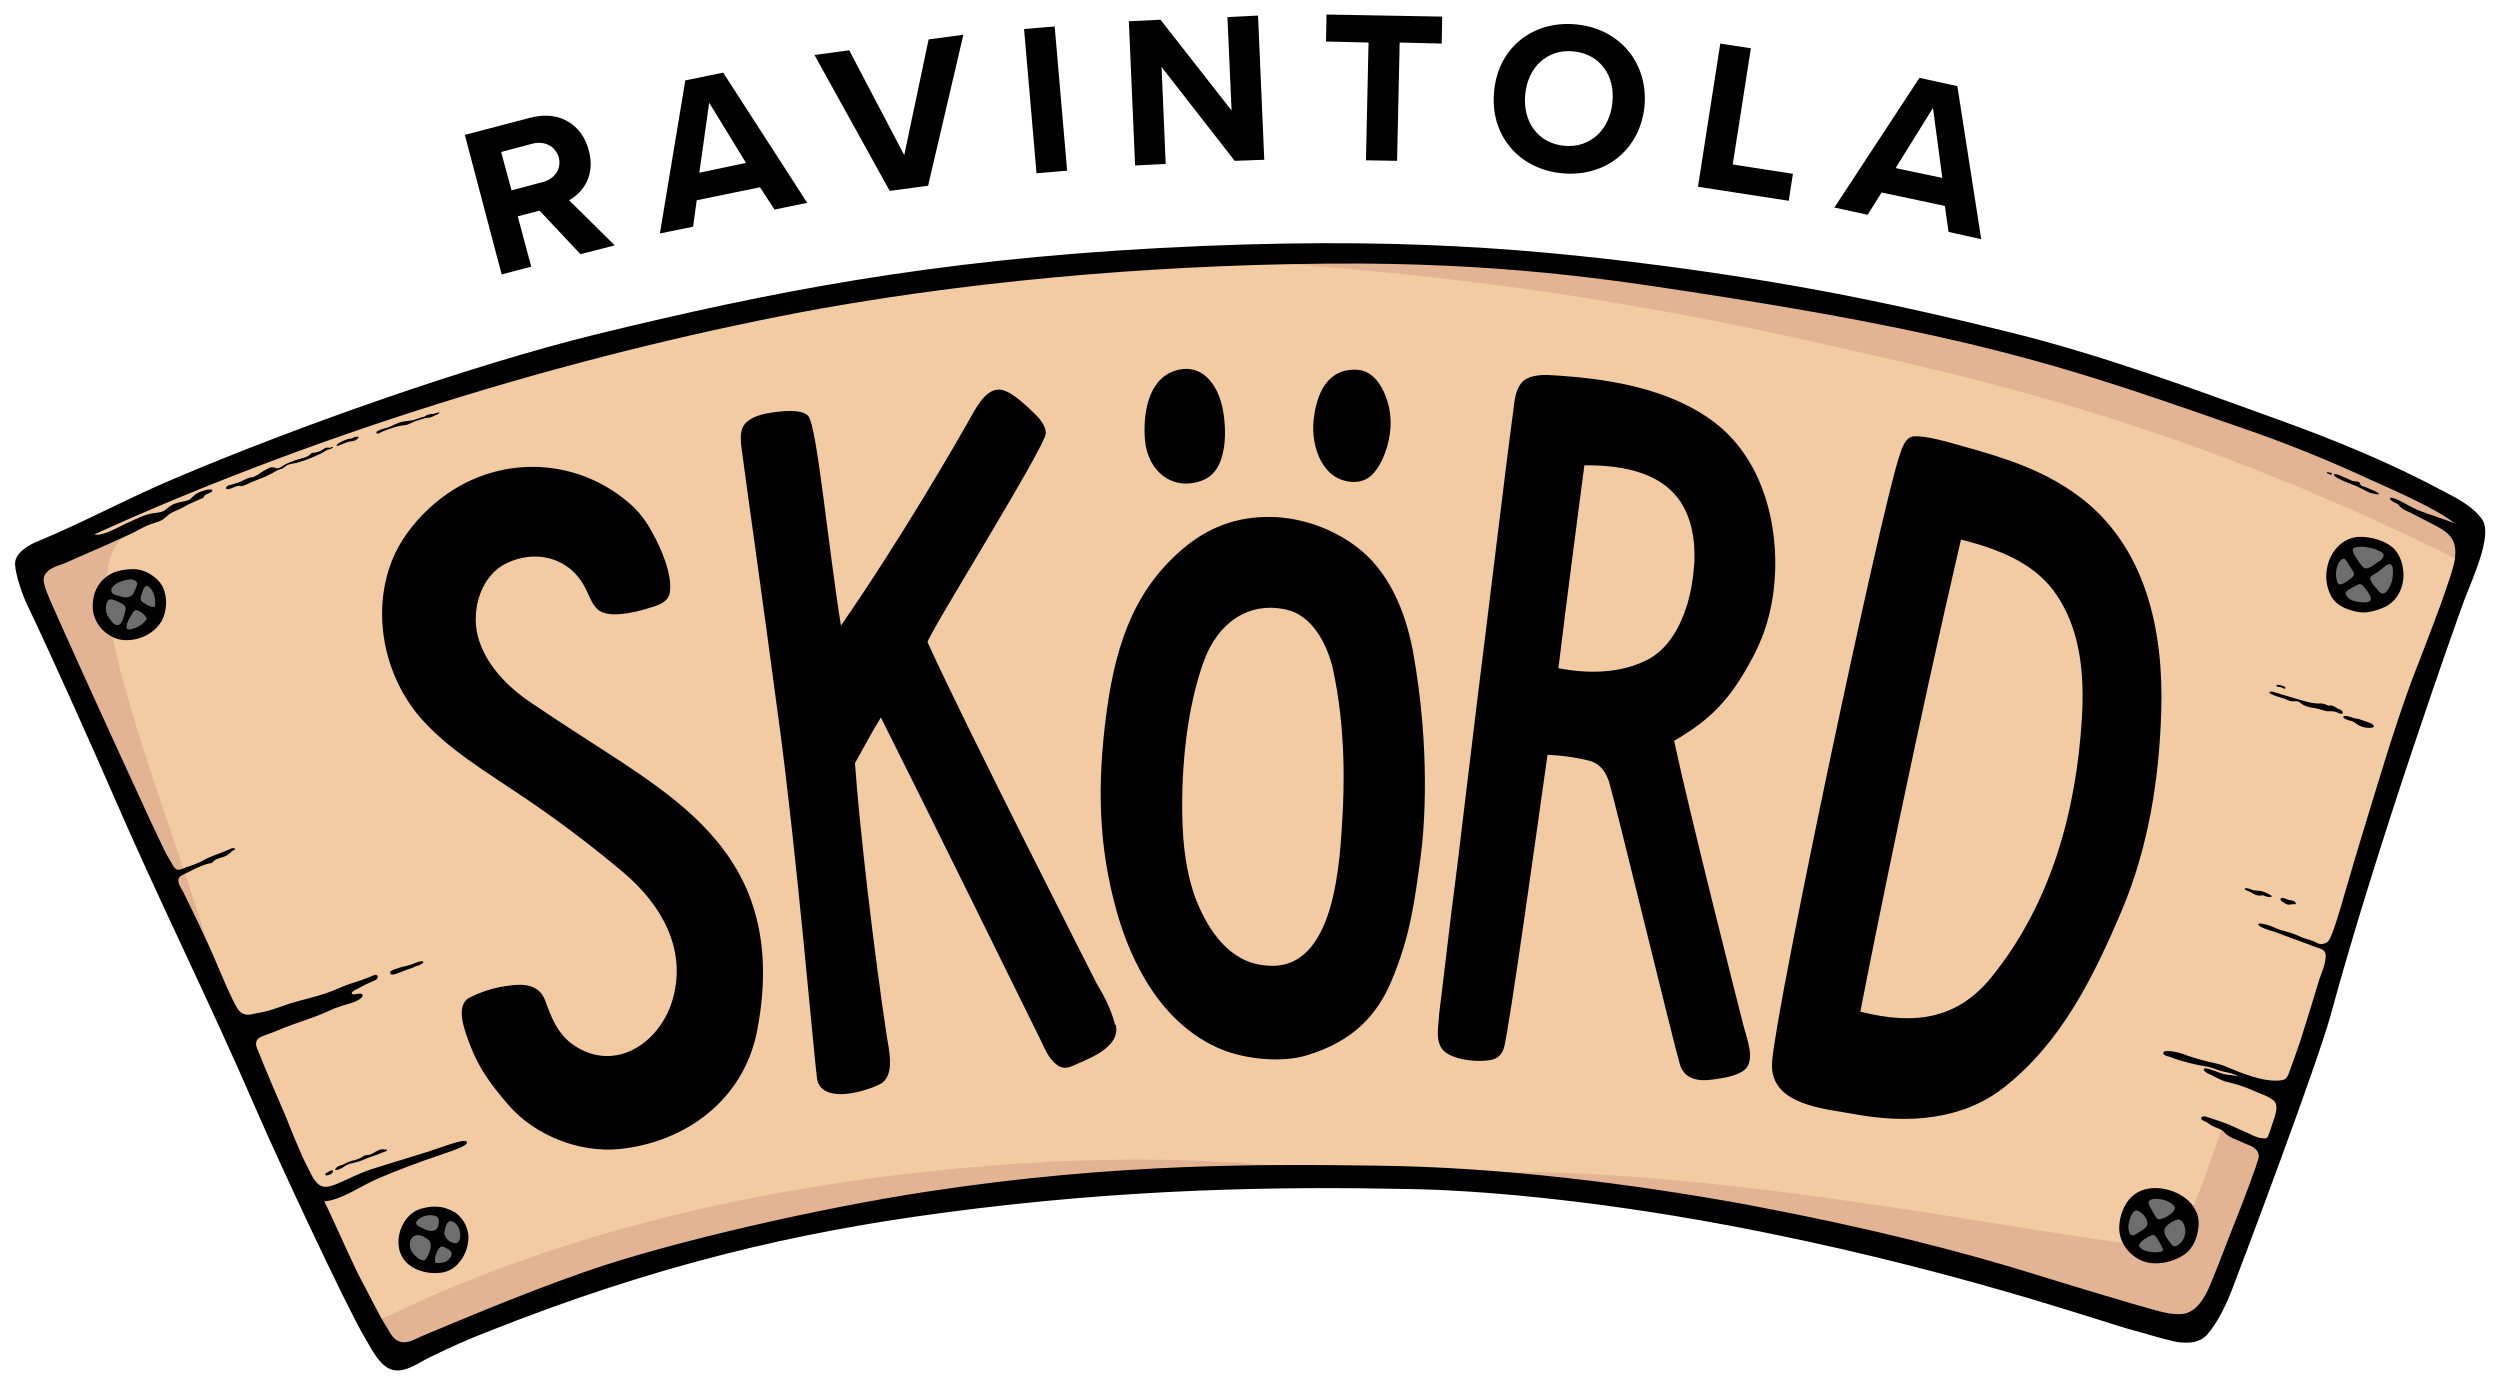
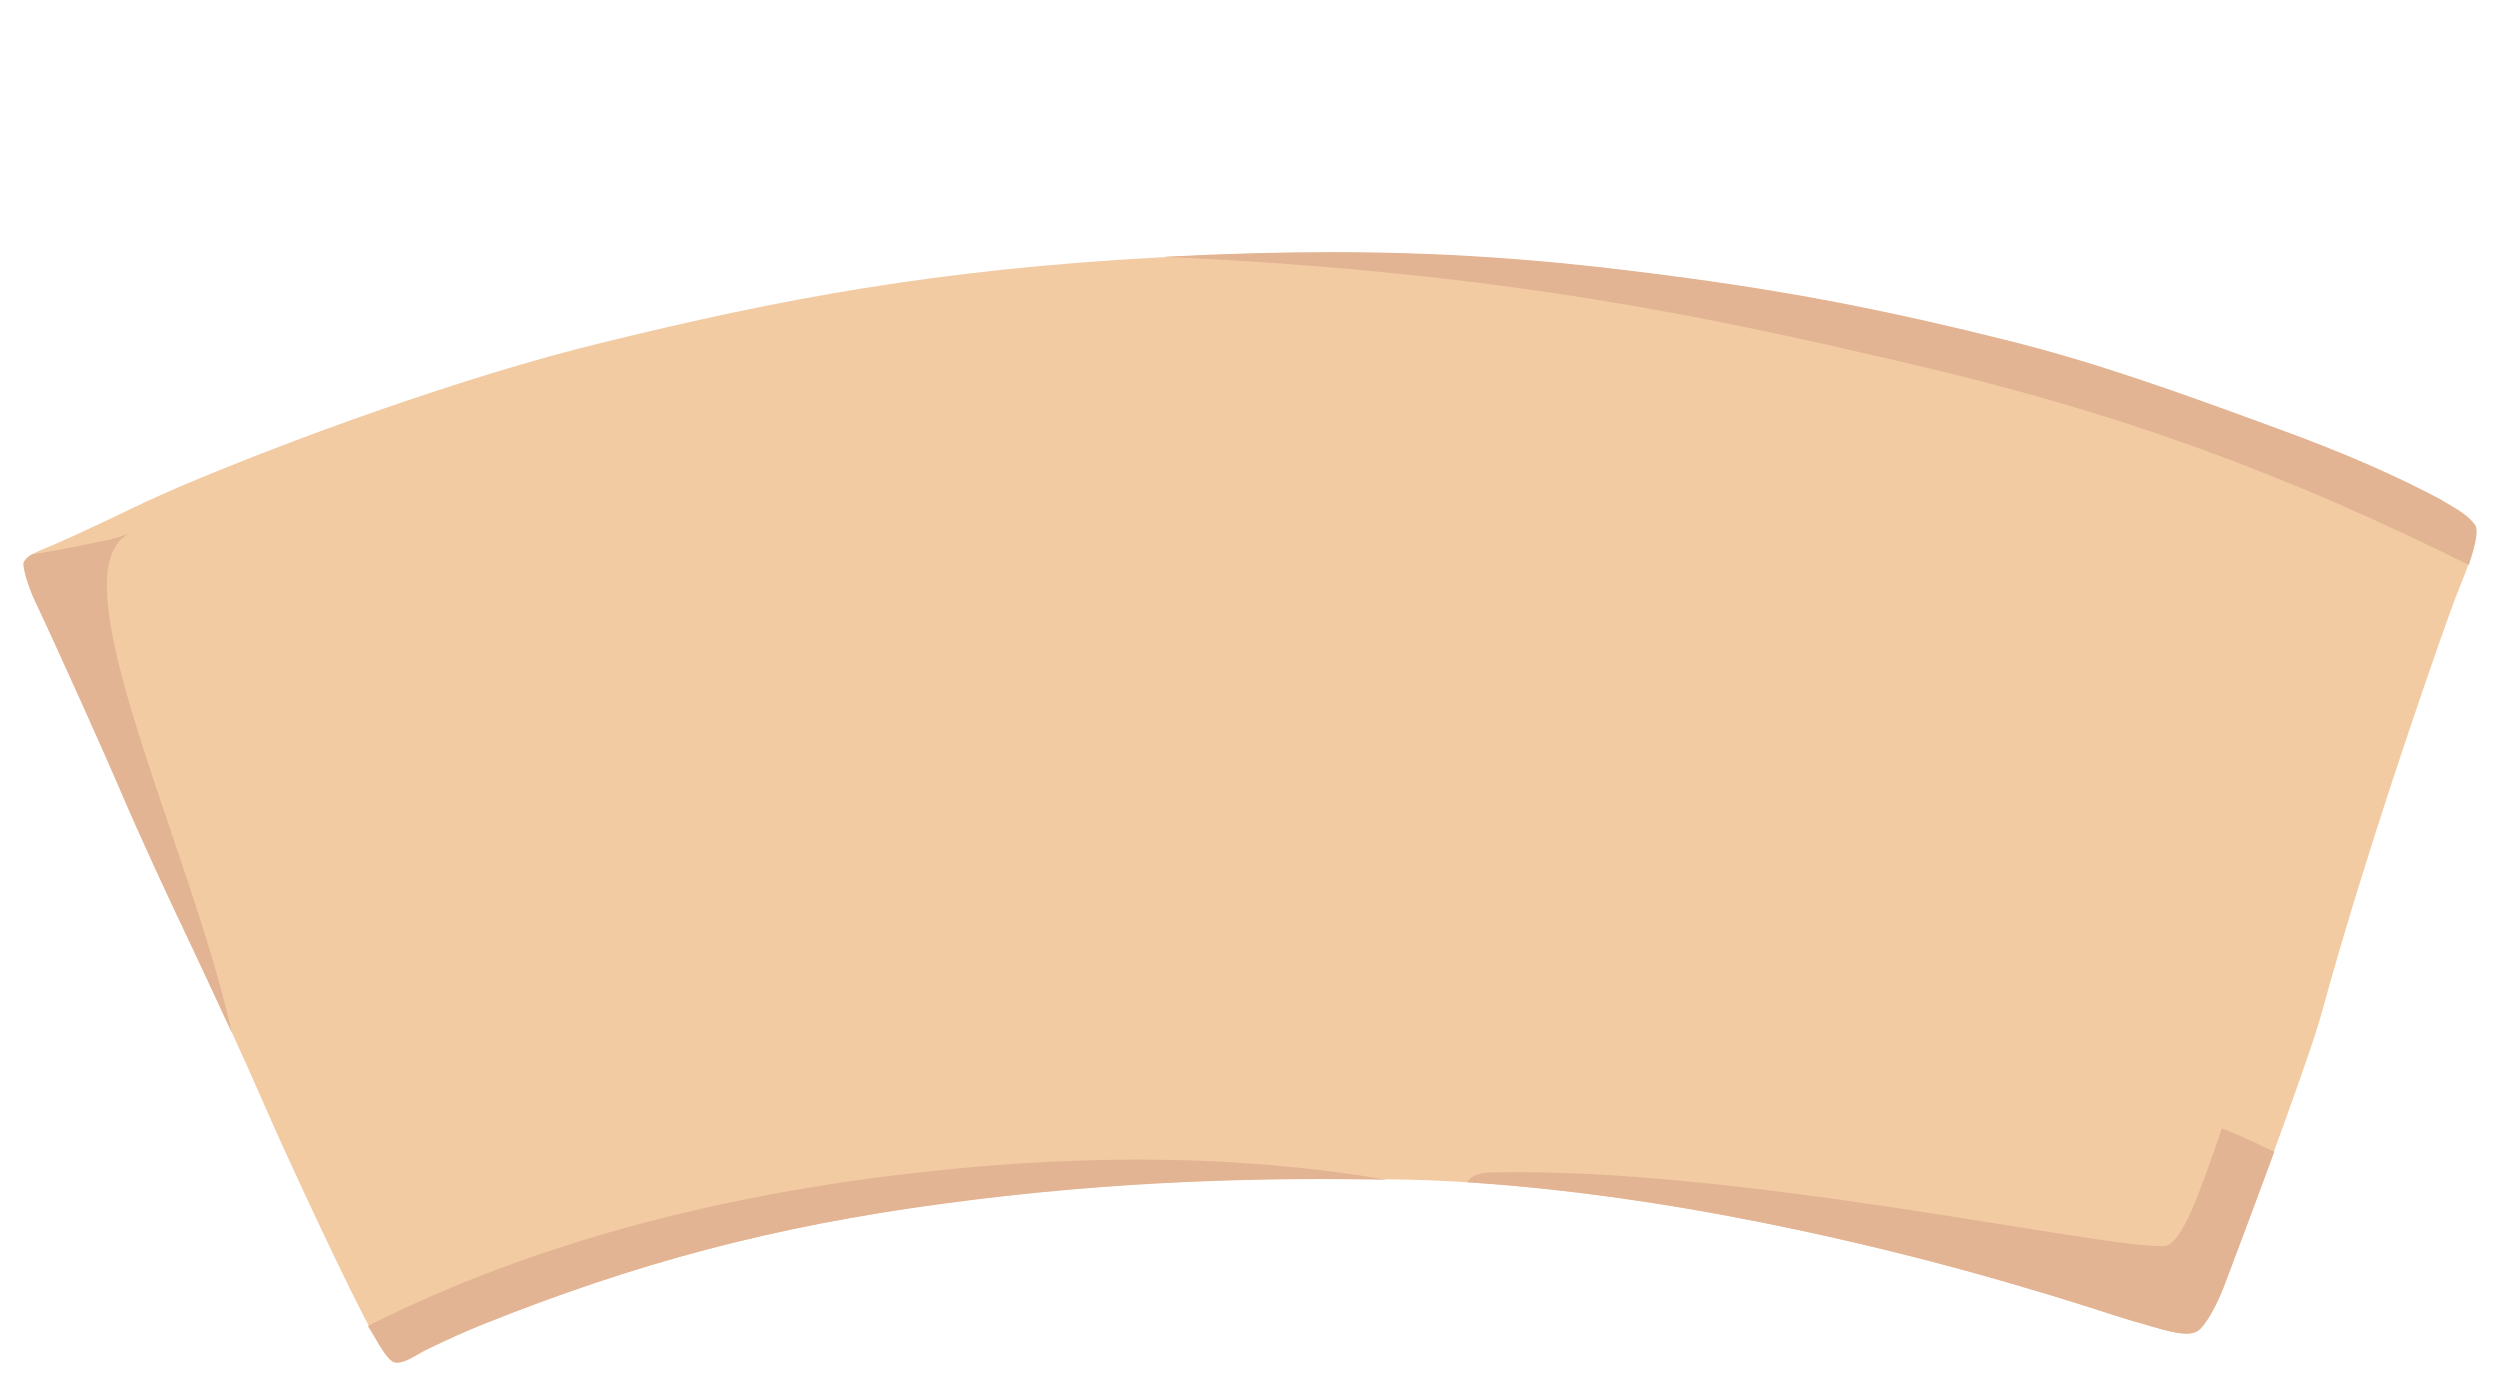
<svg xmlns="http://www.w3.org/2000/svg" version="1.1" id="Layer_1" x="0px" y="0px" viewBox="0 0 481.9 267" style="enable-background:new 0 0 481.9 267;" xml:space="preserve">
  <style type="text/css">
	.st0{fill:#F2CBA3;}
	.st1{fill:#E3B493;}
	.st2{fill:#6E6E6E;}
</style>
  <path class="st0" d="M470.9,96.7l-0.3-0.2c-9-4.8-18.8-9.1-31.9-13.9c-17.7-6.5-34.4-12.6-52.2-17c-19.3-4.8-37-8.6-61.2-11.9  c-22.1-3-42.6-5-68.6-5c-10,0-20.8,0.3-32.9,0.9c-43.1,2.3-73.4,8-108.3,16.6C89.7,72.5,56,84.7,34.2,94c-4.1,1.8-8.3,3.7-12.3,5.7  c-4.7,2.2-9.5,4.5-14.4,6.5c-1.6,0.7-2.9,1.8-2.9,2.6c0.1,1.7,1.4,5.3,2.3,7.2c5,10.6,13.7,30.1,15.8,35c5,11.7,9.8,21.9,14.5,31.8  c4.5,9.7,9.2,19.7,14.2,31.2c3.7,8.6,17,37.1,20.5,43c0.2,0.3,0.4,0.6,0.6,1c0.9,1.6,2.1,3.7,3.4,4.4c1.3,0.6,3-0.4,4.8-1.4  c0.6-0.3,1.1-0.6,1.6-0.9c4.5-2.1,7.7-3.6,10.7-4.8c29.9-12,56.4-18.9,88.5-23.3c36.9-5,67.7-5.1,90.4-4.6c8,0.2,29.9,1.1,61.2,7  c34.9,6.5,61.9,15.1,73.5,18.8c2.4,0.8,4.2,1.3,5.1,1.6c0.9,0.2,1.9,0.5,2.8,0.8c1.7,0.5,3.4,1,5.1,1.3c1.2,0.2,3.5,0.5,4.6-0.9  c1.6-1.8,3.1-4.7,4.4-8c0.2-0.4,16.4-43.2,19-53c9.2-33.7,24.3-76.2,25.8-80v0c0.2-0.6,0.5-1.2,0.8-2c1.2-3,4-10,2.8-11.8  C475.7,99.3,473.1,97.9,470.9,96.7z" />
  <path class="st1" d="M72.3,257.9c-0.2-0.3-0.4-0.7-0.6-1c-0.2-0.4-0.5-0.8-0.8-1.3c33.5-16.9,70.9-25.8,108-29.8  c31.5-3.4,60.8-3.1,88.4,1.6c-22.2-0.4-51.5,0-86,4.7c-32.1,4.3-58.6,11.3-88.5,23.3c-3,1.2-6.2,2.6-10.7,4.8  c-0.5,0.2-1.1,0.5-1.6,0.9c-1.7,1-3.6,2-4.8,1.4C74.5,261.7,73.2,259.5,72.3,257.9z M406.5,253.2c2.4,0.8,4.2,1.3,5.1,1.6  c0.9,0.2,1.9,0.5,2.8,0.8c1.7,0.5,3.5,1,5.2,1.3c1.3,0.2,3.5,0.5,4.7-0.9c1.6-1.8,3.1-4.7,4.4-8c2.1-5.6,6-15.9,9.7-26  c-1.5-0.7-3-1.4-4.5-2.1c-1.8-0.8-3.7-1.7-5.6-2.4c-4.4,12.7-7.8,22.7-11.3,22.7c-13.5,0.2-82.5-15.4-129.9-14.2  c-2.3,0.1-3.6,0.8-4.3,1.9c11.2,0.7,28.5,2.4,50.4,6.5C367.9,240.9,395,249.5,406.5,253.2z M4.5,108.8c0.1,1.7,1.4,5.4,2.3,7.2  c5,10.6,13.7,30.1,15.8,35c5,11.7,9.8,21.9,14.5,31.8c2.5,5.3,5,10.7,7.6,16.3c-8-36.1-34.2-88.5-19.9-96.2c-1.5,0.5-3,1-4.6,1.3  c-3.8,0.8-7.5,1.6-11.3,2.2c-0.9,0.2-1.8,0.3-2.7,0.4C5.2,107.4,4.5,108.1,4.5,108.8z M477.1,101.2c-1.3-1.9-3.9-3.3-6.1-4.6  l-0.3-0.2c-9-4.8-18.8-9.1-32-13.9c-17.7-6.5-34.4-12.6-52.2-17c-19.3-4.8-37-8.6-61.2-11.9c-22.1-3-42.6-5-68.6-5  c-9.9,0-20.6,0.3-32.4,0.9c67,3,107.4,12.2,142.5,20.3c42.9,9.9,74.6,22,109.1,39.1C476.9,105.8,477.9,102.3,477.1,101.2z" />
-   <path class="st2" d="M22.2,111.6c0.9-0.4,2.1-0.7,3.4-0.7c0.1,0,0.2,0,0.3,0c1.3,0,2.6,0.7,3.6,1.7l0,0c0.5,0.5,0.9,1.1,1,1.7  c0.3,1.1,0.3,2.3,0.1,3.4c-0.7,3.1-4.4,4.8-7.3,4.4c-1.6-0.3-3.1-1.5-3.8-3c-0.5-1.2-0.6-2.5-0.3-4  C19.7,113.6,20.7,112.3,22.2,111.6z M87.4,235c-0.5-0.4-1.2-0.7-2-1c-0.5-0.1-1-0.2-1.5-0.2c-0.8,0-1.6,0.2-2.6,0.5  c-1.1,0.4-2,1.3-2.6,2.6c-0.7,1.4-0.8,3.1-0.3,4.4c0.5,1.2,1.5,2.2,3,2.6c1.2,0.4,2.5,0.5,3.7,0.3c0.8-0.1,1.7-0.6,2.4-1.3  c1-1.1,1.7-2.8,1.7-4.4C89,237,88.5,235.8,87.4,235z M459.1,105.6c-1.3-0.6-2.7-0.9-3.9-0.9c-0.2,0-0.4,0-0.6,0  c-1.1,0.1-2.3,0.6-3.1,1.5c-0.6,0.6-1.1,1.4-1.5,2.4c-0.7,2-0.6,3.8,0.2,5.5c0.5,1,1.2,1.6,2.4,2.1c1.4,0.6,2.6,0.8,3.6,0.6  c1.3-0.2,2.4-0.6,3.3-1.1c1.7-1,2.7-3,2.6-5.2c0-1.3-0.4-2.4-1-3.3C460.7,106.5,460,106,459.1,105.6z M422.1,233.8  c-0.4-0.8-0.9-1.4-1.6-1.9c-1.3-1-3.2-1.7-5-1.7c-1.4,0-2.8,0.4-3.8,1.3c-1.2,1.1-2.1,3.3-2.1,5.2c0,2.1,1.3,4,3.3,5.1  c2.3,1.2,5.6,0.4,7.4-0.9c1.3-0.9,2-2.5,2.2-4.6C422.7,235.4,422.5,234.6,422.1,233.8z" />
-   <path d="M104,40.6l-4.2,1.1l2.6,9.7l-5.7,1.5l-7.1-26.9l12.6-3.3c5.6-1.5,10,1.3,11.3,6.3c1.3,4.8-1.1,8.1-3.8,9.6l8.8,8.7l-6.6,1.7  L104,40.6z M102.6,27.7l-6,1.6l2,7.4l6-1.6c2.3-0.6,3.7-2.5,3.1-4.8C107,28.1,104.9,27.1,102.6,27.7z M146.5,36.1l-12.2,2.5  l-0.7,5.1l-6.4,1.3l4.9-29.5l7.3-1.5l16.2,25.1l-6.3,1.3L146.5,36.1z M134.8,33.3l9-1.9l-7.1-11.6L134.8,33.3z M157,10.6l6.7-0.9  l10.6,20.2L179,7.6l6.7-0.9l-6.8,29.1l-7.4,1L157,10.6z M197.4,5.6l5.9-0.5l2.4,27.8l-5.9,0.5L197.4,5.6z M223.9,12.9l0.8,18.7  l-5.9,0.3l-1.2-27.8l6.1-0.3l13.7,17.5l-0.8-18l5.9-0.3l1.2,27.8l-5.7,0.2L223.9,12.9z M263.8,8.2L255.6,8l0.1-5.2L278,3.2l-0.1,5.2  l-8.1-0.2L269.3,31l-6-0.1L263.8,8.2z M303.8,4.7c8.4,0.8,13.9,7.4,13.2,15.7c-0.8,8.4-7.5,13.8-15.9,13  c-8.4-0.8-13.9-7.4-13.1-15.7C288.7,9.3,295.4,3.9,303.8,4.7z M303.3,9.9c-5.1-0.5-8.8,3.1-9.3,8.3c-0.5,5.2,2.4,9.4,7.5,9.9  c5.1,0.5,8.8-3.2,9.3-8.3C311.4,14.6,308.4,10.4,303.3,9.9z M331.6,8.4l5.9,0.9L334,31.7l11.6,1.8l-0.8,5.2l-17.5-2.7L331.6,8.4z   M374.9,39.7l-12.2-2.6l-2.7,4.3l-6.4-1.4l16.4-25l7.3,1.6l4.6,29.5l-6.3-1.4L374.9,39.7z M365.4,32.4l9,1.9l-1.8-13.5L365.4,32.4z   M30.4,111.8c-1.2-1.2-2.8-2-4.5-2.1c-1.4,0-3,0.2-4.3,0.8c-1.8,0.9-3.1,2.5-3.5,4.4c-0.4,1.7-0.3,3.3,0.4,4.7  c0.8,1.8,2.7,3.3,4.7,3.7c3.5,0.6,7.8-1.5,8.6-5.3c0.3-1.3,0.3-2.7-0.1-4C31.5,113.2,31,112.4,30.4,111.8z M22.6,112.4  C22.6,112.4,22.7,112.4,22.6,112.4c0.8-0.4,1.5-0.6,2.3-0.7c0.6-0.1,1.8,0.2,1.5,1.1c-0.2,0.5-0.4,1.1-0.7,1.6  c-0.5,0.8-1.4,0.9-2.3,0.6c-0.6-0.2-1.7-0.3-1.9-0.9C21.2,113.4,22.1,112.7,22.6,112.4z M22.6,120.5c-0.7,0-1.2-0.9-1.6-1.4  c-0.4-0.6-0.6-1.2-0.6-1.9c0-0.5,0.1-1.1,0.5-1.5c0.4-0.5,1.6,0.2,2.1,0.4c0.7,0.3,1.3,0.7,1.2,1.4C24,118.3,23.6,120.6,22.6,120.5z   M27.9,119.8c-0.4,0.5-1,0.9-1.7,1.2c-0.4,0.2-1.5,0.6-1.8,0.1c-0.1-0.1,0-0.2,0-0.3c0.1-1.1,0.7-1.8,1.2-2.7  c0.6-1.2,2.1,0.2,2.5,0.8c0.1,0.1,0.1,0.2,0.2,0.3C28.3,119.4,28.1,119.6,27.9,119.8z M29.9,116.7c0,0.2-0.2,0.3-0.4,0.3  c-0.7,0-2.1-0.9-2.3-1.2c-0.3-0.5,0.2-1.4,0.3-1.9c0.1-0.4,0.6-1.3,1.2-0.8C29.7,113.9,30,115.4,29.9,116.7z M88.1,234  c-0.7-0.6-1.6-0.9-2.5-1.2c-1.6-0.4-3.2-0.2-4.8,0.3c-3.2,1.2-4.8,5.5-3.6,8.5c0.6,1.6,2.1,2.8,3.7,3.3c1.4,0.5,2.8,0.6,4.3,0.4  c1.2-0.2,2.3-0.8,3.1-1.7c1.3-1.4,2-3.3,2-5.2C90.2,236.7,89.5,235.2,88.1,234z M82.4,242.2c-0.3,0.5-0.5,0.9-1.1,0.7  c-0.5-0.1-1-0.6-1.4-1c-0.6-0.5-0.9-1.3-0.9-2c0-0.8,0.4-1.7,1.3-1.8c0.9-0.1,1.7,0.4,2.3,0.9C83.5,239.8,82.8,241.4,82.4,242.2z   M81.8,236.9c-0.4-0.2-1.3-0.5-1.5-0.9c-0.2-0.3,0-0.6,0.2-0.8c0.8-0.8,2-1.1,3.1-0.9c0.5,0.1,0.8,0.3,0.9,0.6  c0.1,0.2,0.1,0.5,0.1,0.8c-0.1,0.6-0.3,1.4-1,1.5C83,237.4,82.4,237.2,81.8,236.9z M85.9,243.2c-0.5,0.2-1.4,0.4-1.9,0.2  c-0.6-0.3,0.4-3.5,1.4-3.1c0.4,0.1,1,0.5,1.3,0.7C87.6,241.7,86.6,242.9,85.9,243.2z M88,239.6c-0.5,0.2-1.4-0.3-1.8-0.7  c-0.4-0.4-0.7-1.1-0.5-1.6c0.1-0.6,0.3-1.5,0.8-1.8c0.4-0.3,0.9,0,1.3,0.3c0.7,0.7,1,1.7,0.9,2.6C88.7,238.9,88.5,239.4,88,239.6z   M459.6,104.5c-1.6-0.7-3.3-1.1-5.1-1c-1.4,0.1-2.8,0.8-3.8,1.8c-0.8,0.8-1.4,1.8-1.8,2.9c-0.7,2.2-0.7,4.3,0.3,6.4  c0.6,1.3,1.6,2.1,3,2.7c1.3,0.5,2.8,0.9,4.2,0.7c1.3-0.2,2.6-0.6,3.7-1.2c2.2-1.3,3.3-3.8,3.2-6.3c-0.1-1.3-0.4-2.8-1.2-3.9  C461.5,105.6,460.6,105,459.6,104.5z M454.1,105.5c0.6-0.1,1.4-0.2,2.2,0c1,0.1,2,0.5,2.7,0.9c1.1,0.7,0,1.6-0.7,2  c-0.6,0.4-2,1.6-2.7,1c-0.7-0.7-1.2-1.5-1.7-2.3C453.6,106.4,453.1,105.7,454.1,105.5z M450.5,112.1c-0.1-0.3-0.1-0.6-0.2-0.9  c-0.1-0.9,0.1-1.9,0.5-2.7c0.2-0.3,0.6-0.9,1.1-0.8c0.3,0.1,0.7,0.9,0.9,1.2c0.3,0.5,0.7,1,0.9,1.5c0.2,0.6-0.3,0.9-0.8,1.3  C452.4,112,450.9,113.4,450.5,112.1z M454.5,116c-0.7-0.1-1.5-0.3-2-0.9c-0.5-0.6-0.5-1,0.2-1.4c0.6-0.4,1.2-0.7,1.8-1  c0.4-0.2,0.7-0.1,1,0.2c0.3,0.4,1.5,1.7,1.5,2.5C457,116.4,455.1,116.1,454.5,116z M461.2,111.4c-0.1,0.7-0.4,1.5-0.8,2.1  c-0.3,0.5-0.9,1.2-1.5,0.8c-0.4-0.3-0.7-0.8-1.1-1.2c-0.4-0.4-0.7-0.9-0.9-1.4c-0.2-0.6,0.5-0.8,0.9-1.1c0.7-0.4,1.3-1,2-1.5  c0.8-0.6,1.2-0.4,1.4,0.2C461.3,109.8,461.3,110.8,461.2,111.4z M411,230.6c-1.6,1.4-2.5,4-2.5,6.1c0,2.6,1.6,4.9,3.9,6.1  c2.6,1.4,6.4,0.6,8.7-1c1.8-1.3,2.5-3.4,2.7-5.5c0.1-1-0.1-2.1-0.6-3c-0.4-0.9-1.1-1.7-1.9-2.3C418.5,228.8,413.7,228.1,411,230.6z   M410.7,238c-0.4-0.4-0.5-1.5-0.4-2c0.1-0.7,0.3-1.3,0.6-1.9c0.4-0.7,0.8-0.9,1.2-0.7c1,0.3,2.5,2.2,1.5,3.2  c-0.5,0.5-1.1,0.8-1.6,1.1C411.8,237.9,411.1,238.3,410.7,238z M416.4,241.3c-1,0.2-3.4,0.1-4-1c-0.1-0.1-0.1-0.3,0-0.4  c0.2-0.6,1-1.1,1.4-1.3c0.6-0.3,1.3-0.9,1.8-0.2c0.4,0.6,0.8,1.2,1.1,1.9C417,240.8,417.1,241.2,416.4,241.3z M421.2,236.8  c0.2,1-0.2,2.2-1,2.9c-0.5,0.5-1.2,0.8-1.6,0.2c-0.5-0.7-1.4-1.6-1.4-2.6c0-1,1.3-1.7,2.1-2.1C420.4,234.7,421,235.7,421.2,236.8z   M419.2,233c-0.2,1-2.5,2.2-3.2,2c-0.5-0.2-1-1.4-1.3-1.9c-0.2-0.4-0.7-1.1-0.5-1.5c0.3-0.7,2-0.5,2.5-0.4  C417.4,231.3,419.4,232.1,419.2,233z M416.6,137.2c0.5-15.6-2.9-32-16.1-41.7c-6.7-4.9-13.9-7.2-22.2-9.5c-3.1-0.9-7-2-9.3-1.9  c-1.9,0.1-2.5,2.7-3,4.2c-3.6,11-23.3,103.9-24.4,116.2c-0.8,8.6,10.2,9.2,16.1,10.3c9.9,1.8,20.5,1.2,28.6-5.2  c11.1-8.7,17.3-21.4,22.7-34.1C414.1,163.4,416.2,150.3,416.6,137.2z M401.3,138.5c-1.1,18.2-6.1,35.8-17.3,49.7  c-6.4,8-14.5,9.6-25.4,6.8c3.1-16,11.1-55.3,19.4-91c9.9,2.5,15.7,5.9,19.2,11.9C401.1,122.4,401.8,130.5,401.3,138.5z M337.7,127  c3-5.5,4.3-11.1,4.5-17.4c0.2-10.5-3.1-21.5-11.6-28.1c-8.9-6.8-21.1-8.6-31.9-9.2c-1.8-0.1-4.4,0.1-5.5,1.6c-1.3,1.7-1.3,4-1.6,6.1  c-0.8,5.4-5.7,46.1-6.6,53c-0.9,7.4-1.8,14.8-2.7,22.3c-0.8,6.8-1.6,13.5-2.5,20.3c-0.6,5-1.2,10-1.8,15c-0.2,2.1-0.6,4.2-0.7,6.3  c-0.2,2.1-0.5,4.6,1.4,6c2.1,1.5,6.3,1.9,8.8,1.4c1.3-0.3,2-1.1,2.4-2.3c1-3.4,6.8-45.2,8.4-56.5c2.4,0.1,5.1,0.4,7.9,1.1  c2.4,0.6,3.5,2.4,4.1,4.6c1.3,4.5,12.2,49.5,13.5,53.9c0.8,2.9,3.5,3.4,6.3,3c2.3-0.3,5.4-0.8,6.6-2.3c1.4-2,0.2-5.1-0.6-8  c-1.1-4.3-10-39.3-13.4-55C330,138.6,333.7,134.5,337.7,127z M326.6,108.4c-0.3,4.4-1.1,8.7-3.3,12.8c-1.4,2.6-3.5,5-6.2,6.2  c-3.5,1.7-9,2.9-16.7,1.4c1.7-14,4.2-33,5-39.1c8.5-0.1,14.7,1.9,18.1,6.4C326.1,99.6,326.8,104.2,326.6,108.4z M144.1,171.8  c3.6,8.6,3.6,18,1.8,27.1c-2.6,13-13.6,21.3-26.6,22.6c-7.7,0.7-16.1-2.6-21.2-8.4c-3.2-3.7-5.8-7.1-7.5-11.7  c-0.8-2.2-3.1-7.5-0.1-9.1c1.8-0.9,3.7-1.6,5.7-2c3.3-0.6,7.5-1.3,8.9,2.6c1.2,3.3,2.4,6.4,5.4,8.5c8.1,5.6,16.9-0.5,19.2-8.9  c2.7-9.7-2.3-18.2-9.5-24.3c-6.4-5.4-13.2-10.5-20.1-15.1c-6.5-4.4-13.9-8.8-19.1-14.8c-6.7-7.8-9.2-19.2-5.9-29  c2.4-7.3,9.2-14,16.3-17c10.1-4.3,21.5-2.5,29.8,4.6c1.9,1.6,3.4,3.6,4.5,5.7c1.7,3,4,8.2,3.4,11.7c-0.4,2-2.7,2.5-4.3,3  c-2.3,0.7-7.1,1.9-9.3,0.4c-1.1-0.8-1.8-2.4-2.3-3.6c-1-2.1-2.2-3.8-4.2-5.1c-3.4-2.2-7.6-2.2-11.2-0.5c-5.1,2.3-7,9-5.7,14.1  c1.4,5.4,5.7,9.8,10.2,12.8c5.7,3.9,11.6,7.6,17.4,11.4C129.5,153.3,139.3,160.4,144.1,171.8z M261.5,105.4  c-4.4-3.3-9.7-5.3-15.2-5.7c-6.7-0.4-12.5,1.4-17.7,5.6c-9.3,7.6-13.4,17.7-15.3,32c-1.9,14.3-1.5,25.9,1.9,38.2  c2.9,10.4,8.9,22.1,20.3,26.8c4.7,1.9,11.6,2.6,16.5,1.1c8.8-2.7,13.5-7.7,16.3-14.5c3.6-8.6,4.4-15.4,5.5-23.4  c0.8-5.7,2-21.2-1.5-40.3C270.8,117.6,267.7,110.1,261.5,105.4z M258.8,156.9c-0.5,8.5-1.2,30.7-14.8,29.2  c-7-0.5-11.2-6.9-13.5-12.8c-1.9-5.1-2.5-10.6-2.6-16c-0.2-10,1-21.1,4.1-29.7c2.7-7.6,8.7-11.7,15.9-10.1c5.1,1.1,7.9,6.7,9,11.3  C259.6,141,259,153.1,258.8,156.9z M215.1,197.7c0.8,3.9-4.5,6.1-7.3,7.3c-1.7,0.8-2.9,1.4-4.5-0.1c-1.3-1.2-2-2.9-2.7-4.4  c-2.2-4.5-24.1-48.9-30.8-62.2c-2.1,3.4-3.6,6.4-5,8.8c0.9,12.6,3.6,35.8,6.1,52.4c0.4,2.7,1.8,7.9-1.3,9.5c-2,1-4.9,1.8-7.1,1.9  c-2.2,0.1-4.6-0.5-5-2.9c-0.6-4.3-3.9-43.4-7.4-69.2c-3.1-23.3-6.6-48-6.9-50.5c-0.2-1.9-1-5,0.4-6.6c1.4-1.6,3.9-2,6-2.3  c1.8-0.2,5.1-0.5,6.2,0.8c1.7,2.1,3.7,24.1,6.3,40.4c11.8-17.1,22-34.8,25.6-41.2c1.6-2.8,3.6-5.3,6.4-3.9c1.6,0.7,3.9,2.8,5.6,4.5  c0.8,0.8,1.9,2.2,1.9,3.5c0,2.5-23,39.3-22.8,40.3c7,15.5,32,64.6,32.5,65.6c1.5,2.5,2.9,5.2,3.6,8  C215.1,197.6,215.1,197.7,215.1,197.7z M220.7,84.8c-0.4-4.7,0.5-11.6,5.7-13.3c5.1-1.7,8.2,2.4,9.2,6.9c0.9,4.1,1.2,12.1-3.6,14.1  c-0.1,0-0.1,0-0.2,0.1C226,94.8,221.2,90.8,220.7,84.8z M253.2,81.1c0.5-4.9,2.5-10.3,8.6-9.8c3.4,0.3,5.2,4.1,5.9,7  c0.8,3.5,0.2,7.2-1.3,10.4c-1.1,2.2-2.5,4.1-5.2,4.2C255,93,252.7,86.2,253.2,81.1z M64.2,86.2c0,0,0,0.1-0.1,0.1  c-0.3,0.3-0.7,0.3-1,0.4c-0.4,0.2-0.8,0.5-1.2,0.7c-0.4,0.2-0.9,0.4-1.3,0.6c-0.8,0.3-1.6,0.7-2.4,0.9c-0.3,0.1-0.6,0.2-0.9,0.3  c-0.6,0.1-1.2,0.2-1.8,0.4c-0.5,0.2-0.8,0.7-1.3,0.8c-0.4,0.1-0.8,0.3-1.2,0.5c-0.6,0.4-1.3,0.7-1.9,1c-1.2,0.5-2.4,0.9-3.6,1.5  c-0.3,0.1-0.7,0.3-1,0.3c-0.8-0.2-1.4,0.3-2.1,0.5c-0.2,0-0.3,0.1-0.5,0.1c-0.4,0-0.4-0.3-0.2-0.5c0.2-0.2,0.4-0.3,0.7-0.3  c0.4-0.1,0.8-0.3,1.3-0.4c1-0.3,1.8-1,2.9-1.1c0.3,0,0.7-0.3,1.1-0.5c0.6-0.4,1.3-0.9,2-1.2c0.5-0.3,0.9-0.3,1.4-0.1  c0.5,0.2,1-0.1,1.4-0.4c0.7-0.5,1.7-0.8,2.5-1.1c1-0.4,2.2-0.4,3-1.3c0.1-0.1,0.2-0.1,0.4-0.1c0.7-0.1,1.4-0.3,1.9-0.7  c0.3-0.2,0.6-0.4,1.1-0.3c0.2,0.1,0.4-0.1,0.5-0.1C63.9,86.1,64.2,86.1,64.2,86.2z M478.5,100.2c-1.6-2.4-4.6-4-7.1-5.3  c-10.4-5.6-21.1-10-32.2-14c-17.4-6.3-34.4-12.6-52.4-17c-19.4-4.8-37.1-8.6-61.3-12c-28.7-3.9-56.5-6.5-101.8-4.1  c-44.7,2.4-75.3,8.5-108.6,16.6c-24.4,6-57.6,17.7-81.6,27.9c-9,3.8-17.6,8.5-26.6,12.2c-1.6,0.7-4.1,2.2-4,4.3  c0.1,2.1,1.5,6.1,2.4,7.9c5.2,10.9,13.9,30.5,15.8,34.9c10,23.1,18.6,39.9,28.6,63c3.5,8.1,16.9,37,20.6,43.2c1.2,2,2.6,5,4.7,6  c2.6,1.3,5.6-1.1,7.9-2.2c4.1-2,7.5-3.5,10.6-4.7c33.1-13.2,60.3-19.4,88.1-23.1c35.7-4.8,65.8-5.1,90.1-4.6  c12.4,0.2,34.1,1.9,60.9,6.9c42.3,7.9,73.1,18.9,78.5,20.3c2.7,0.7,5.4,1.6,8.1,2.2c1.7,0.3,4.6,0.6,6.3-1.4c2-2.3,3.6-5.7,4.7-8.5  c2.2-5.7,16.6-43.9,19.1-53.2c9-33,23.9-74.9,25.7-79.8C476.6,111.5,480.5,103.2,478.5,100.2z M473.2,107.8c-0.3,2-1.9,6.3-2.8,8.9  c-1.8,4.9-3.7,9.8-5.6,14.7c-3.4,9.3-6.2,18.8-9.1,28.3c-0.5,1.5-3.2,10.7-4.1,13.8c-0.4,1.4-2,7-2.8,7.9c-0.3,0.4-0.8,0.5-1.3,0.6  c-0.5,0-1-0.3-1.4-0.5c-0.5-0.2-1-0.4-1.5-0.5c-1.1-0.3-2-0.9-3.1-1.2c-1.1-0.3-2.3-0.6-3.3-1.1c-0.5-0.2-1-0.4-1.5-0.5  c-0.4-0.1-1.1-0.3-1.4-0.1c0,0.2,0.2,0.4,0.4,0.5c0.9,0.5,2,0.8,3,1.1c2,0.8,4.1,1.5,6.2,2.3c0.5,0.2,1,0.4,1.6,0.6  c0.9,0.3,1.8,0.5,1.8,1.6c0,1.5-0.7,3.1-1.2,4.5c-0.4,1.4-2.6,8.5-3.3,10.7c-0.3,1.1-2.1,6.1-2.6,7.5c-0.5,1.2-0.8,1.3-2.1,1.4  c-2.2,0.1-4.5-0.6-6.5-1.3c-0.8-0.3-1.6-0.6-2.3-0.9c-1-0.4-2-0.9-3.1-1.1c-1.9-0.4-3.7-0.9-5.5-1.5c-1.2-0.5-2.6-0.9-3.9-0.9  c-0.3,0-0.9,0-0.8,0.5c0.2,0.4,0.8,0.5,1.2,0.6c2.3,0.9,4.8,1.5,7.2,1.9c1.2,0.2,2.2,0.8,3.4,1c0.9,0.2,1.9,0.4,2.7,0.9  c-0.8-0.2-1.7-0.3-2.5-0.4c-0.8-0.1-1.7-0.6-2.5-0.8c-0.3-0.1-1.7-0.7-1.7-0.1c0,0.4,1.3,1,1.6,1.1c1,0.5,2,1.1,3.1,1.3  c1.7,0.4,3.2,0.9,4.8,1.6c1.3,0.6,2.8,1,3.9,1.9c0.5,0.4,0.6,0.9,0.6,1.4c0,0.9-0.3,1.7-0.6,2.6c-0.3,0.8-0.5,1.6-0.8,2.4  c-0.4,1-0.4,1-1.4,0.9c-1.2-0.1-2.1-0.8-3.2-1.2c-1.2-0.5-2.3-1.1-3.6-1.6c-1-0.4-2-0.7-2.9-1c-0.4-0.1-0.8-0.3-1.2-0.4  c-1-0.1-1.1,0.6-0.2,0.9c0.7,0.3,1.2,0.8,1.9,1.1c0.7,0.3,1.5,0.5,2,1.1c0.6,0.7,1.5,1.1,2.3,1.4c0.9,0.4,1.8,0.8,2.8,1.2  c0.9,0.5,1.5,1,1.5,2.1c-0.1,1-3.4,9.6-4.2,11.6c-1.5,3.7-2.9,7.5-4.4,11.2c-0.3,0.7-0.6,1.5-0.9,2.2c-1,2.3-2.7,5.2-5.5,5.3  c-1.9,0.1-3.8-0.4-5.5-0.9c-2.7-0.7-18-5.3-20.8-6.2c-15.9-5-34-9.6-57.4-14c-22.5-4.1-47.5-7.2-70.7-7.5c-21.5-0.3-50.7-0.6-87.3,5  c-21,3.2-49.7,9.8-65.5,15.3c-13,4.5-27.9,10.9-32,12.6c-1.4,0.6-2.9,1.6-4.4,0.9c-1-0.4-1.6-1.5-2.1-2.4c-2-3.2-3.5-6.5-5.3-9.8  c-1.8-3.5-6-13.1-6.9-14.7c3.5-0.4,6.5-2.7,10.3-4.4c2.7-1.2,8.8-3.5,11.3-4.3c2.5-0.9,6.3-2,5.9-2.8c-0.5-0.8-5,1.2-9.1,2.4  c-1.7,0.5-8.1,2.5-9.7,3c-2,0.7-3.9,1.7-5.8,2.5c-0.9,0.4-2.2,1-3.2,0.7c-0.9-0.2-1.5-1.1-2-1.9c-0.6-1.2-1.2-2.4-1.8-3.6  c-1.1-2.5-2.2-5.1-3.2-7.7c-1.9-4.4-3.8-8.8-5.6-13.3c-0.5-1.2-0.3-2,1.1-2.5c1.4-0.5,2.7-1,4.1-1.6c2.8-1.1,5.7-1.9,8.5-3.2  c0.7-0.3,1.3-0.6,2-0.8c1-0.4,2.1-0.6,3.1-1c0.4-0.2,1.5-0.7,1.5-1.2c0-0.8-1.7,0-2-0.3c-0.5-0.4,1.1-1,1.4-1.2  c0.7-0.4,1.5-0.8,2.2-1.1c0.4-0.2,1.2-0.4,1.3-0.9c0.1-0.5-0.5-0.6-0.8-0.4c-1.5,0.7-3.2,1.2-4.7,1.7c-1.5,0.5-2.8,1.2-4.3,1.7  c-2.3,0.8-4.7,1.3-7,2c-2.1,0.7-4.3,1.6-6.5,1.9c-1,0.2-2,0.6-3-0.1c-0.8-0.6-1.2-1.7-1.7-2.6c-1.6-3.3-2.9-6.7-4.4-10  c-1-2.2-2-4.3-3-6.4c-0.7-1.4-1.4-2.9-2.1-4.3c-0.5-1-1.7-2.4-0.2-3.2c0.8-0.4,1.7-0.8,2.6-1.3c0.9-0.4,1.8-0.8,2.8-1  c0.2,0,0.4-0.1,0.5-0.2c0.6-0.8,1.7-0.8,2.5-1.2c0.7-0.3,1.1-1,1.9-1.3c-0.4-0.4-0.8-0.2-1.1,0c-1.8,0.8-3.7,1.3-5.4,2.3  c-1,0.5-2.1,0.9-3.1,1.2c-0.5,0.2-1.1,0.6-1.7,0.4c-0.5-0.2-0.8-0.8-1-1.2c-0.6-1-1.2-2-1.7-3.1c-1.2-2.6-2.5-5.2-3.7-7.9  c-6.3-13.6-18.3-40-18.7-41.3c-0.3-0.9-0.9-2.3-0.4-3.2c0.7-1.4,2.5-1.8,3.8-2.3c2.7-1.2,5.5-2.4,8.2-3.6c1.4-0.6,2.8-1.3,4.2-1.9  c1.4-0.6,2.7-1.5,4.1-2c1-0.4,2-0.5,2.8-1.2c0.2-0.2,0.5-0.4,0.7-0.6c0.8-0.7,1.8-0.9,2.7-1.4c1-0.6,2.1-1.1,3.3-1.6  c0.2-0.1,0.5-0.2,0.7-0.3c0.2-0.1,0.2-0.4,0.4-0.5c0.2-0.2,0.4-0.3,0.7-0.4c0.2-0.1,1.1-0.4,0.6-0.7c-0.2-0.1-0.6,0-0.9,0  c-0.3,0.1-0.7,0.2-1,0.3c-0.6,0.2-1.2,0.5-1.7,1c-0.2,0.2-0.3,0.3-0.5,0.5c-0.3,0.2-0.7,0.3-1,0.4c-1.1,0.2-2.2,0.4-3.1,1.1  c-0.3,0.2-0.6,0.5-0.9,0.7c-0.8,0.5-1.7,0.4-2.6,0.6c-1.4,0.3-2.8,1-4.1,1.6c-2.1,0.9-5.3,2.9-6.8,2.4  C64.4,82,115.3,67.3,158.1,59.5c33-5.9,69.8-8.8,104.2-8.7c31.2,0.2,51.1,3.5,70.9,6.6c51.3,8.1,69.6,14.9,98.7,25  c8.5,2.9,16.9,6.3,25.1,10.1c5.1,2.3,12.7,5.6,16.2,8.4c-1.7-0.7-3.9-1.4-5.6-2c-1.2-0.4-2.3-0.9-3.4-1.5c-0.9-0.5-1.9-1.1-2.9-1.4  c-0.3-0.1-0.7-0.1-0.6,0.2c0.1,0.3,1.1,0.8,1.4,0.9c0.3,0.2,0.4,0.5,0.7,0.7c0.5,0.5,1.2,0.7,1.8,1c1.8,0.9,3.6,1.9,5.4,2.8  C472.7,103.1,473.6,104.6,473.2,107.8z M437.7,172.9c-0.2,0-0.4,0-0.6,0c-0.4-0.1-0.8-0.4-1.2-0.3c-0.5,0.1-1,0-1.5-0.3  c-0.2-0.1-0.3-0.2-0.5-0.3c-0.4-0.2-0.8-0.3-1.1-0.5c0,0-0.1-0.1-0.1-0.1c0-0.1,0.1-0.2,0.2-0.2c0.3,0,0.6,0.1,0.9,0.2  c0.5,0.2,1,0.3,1.5,0.3c0.8,0,1.6,0.4,2.3,0.8C437.8,172.6,438.1,172.8,437.7,172.9z M81.6,185.4c0,0,0,0.1,0,0.1  c-0.1,0.3-1.1,0.7-1.3,0.7c-0.6,0.3-1.2,0.5-1.8,0.7c-0.5,0.2-1.1,0.4-1.6,0.6c-0.3,0.1-1.4,0.7-1.7,0.1c-0.2-0.5,1-0.8,1.3-0.9  c0.5-0.2,1.2-0.4,1.8-0.5c0.3-0.1,0.7-0.2,1-0.3C79.7,185.8,81.3,185,81.6,185.4z M69,84.2c0.1,0,0.1,0,0.1,0.1  c0,0.1-0.2,0.3-0.3,0.4c-0.4,0.3-1,0.4-1.3,0.4c-0.4,0-0.9,0.3-1.3,0.4c-0.2,0.1-1.2,0.6-1.3,0.4c-0.2-0.3,1.4-1,1.7-1.1  c0.4-0.2,0.8-0.2,1.2-0.3C68.2,84.3,68.6,84.1,69,84.2z M442.5,174c0.2,0.4-0.3,0.3-0.5,0.3c0,0,0,0-0.1,0c-0.4,0-0.7,0.2-1.1,0  c-0.3-0.1-0.7-0.4-1-0.6c-0.1-0.1-0.3-0.2-0.2-0.4c0-0.1,0.1-0.1,0.2-0.2c0.5-0.1,1,0.3,1.5,0.4c0.3,0,0.6,0.1,0.9,0.2  C442.3,173.8,442.4,173.9,442.5,174z M72.8,83.6c-0.2,0-0.3-0.2-0.2-0.4c0.1-0.1,0.4-0.2,0.6-0.3c0.4-0.2,0.8-0.3,1.2-0.4  c0.4-0.1,0.9-0.3,1.3-0.5c0.8-0.4,1.6-0.7,2.4-0.8c0.5-0.1,1-0.1,1.5-0.2c0.5-0.2,1-0.3,1.5-0.5c0.2-0.1,0.5-0.1,0.7-0.2  c0.2-0.1,0.4-0.2,0.5-0.3c0.3-0.1,0.6-0.2,1-0.2c0.4,0,0.8-0.2,1.2-0.3c0.1,0,0.2,0,0.2,0c0,0.1,0,0.1-0.1,0.2  c-0.2,0.2-0.7,0.3-0.8,0.4c-0.3,0.2-0.7,0.3-1,0.4c-0.4,0.1-0.8,0-1.2,0.2c-0.5,0.2-1.1,0.3-1.6,0.5c-0.5,0.2-1,0.5-1.6,0.7  C77.9,82,77.5,82,77,82.1c-0.4,0.1-0.7,0.2-1.1,0.3c-0.8,0.3-1.6,0.5-2.4,0.9C73.3,83.4,73,83.6,72.8,83.6z M74.6,221.7  c0,0.1-0.1,0.2-0.2,0.2c-1.2,0.5-2.3,0.9-3.5,1.3c-0.7,0.3-1.4,0.6-2.1,0.8c-0.6,0.2-1.2,0.2-1.8,0.5c-0.5,0.2-0.9,0.6-1.4,0.8  c-0.1,0.1-1.1,0.4-1,0.1c0.1-0.2,0.4-0.5,0.6-0.6c0.5-0.2,0.8-0.2,1.3-0.5c0.4-0.2,0.8-0.4,1.2-0.5c0.8-0.2,1.6-0.4,2.3-0.9  c0.4-0.3,0.8-0.2,1.2-0.3c0.4-0.1,0.8-0.4,1.2-0.6c0.2-0.1,0.4-0.2,0.6-0.3c0.4-0.2,0.8-0.2,1.3-0.1  C74.4,221.5,74.6,221.6,74.6,221.7z M64.1,225.6c0.3,0.1-0.1,0.6-0.3,0.7c-0.2,0.1-1,0.5-1.1,0.1c0-0.3,0.4-0.4,0.6-0.5  C63.5,225.7,63.8,225.6,64.1,225.6z M451.6,137.4c-0.1,0.5-1.1-0.1-1.4-0.2c-0.4-0.1-0.7-0.1-1.1-0.1c-0.2,0-0.4,0-0.5,0  c-0.8-0.1-1.6-0.5-2.4-0.6c-0.8-0.1-1.8-0.3-2.5-0.8c-0.3-0.2-0.4-0.4-0.8-0.5c-0.3-0.1-0.6,0-0.9,0c-0.6,0-1.1-0.3-1.6-0.5  c-0.9-0.3-1.8-0.5-2.6-0.9c-0.3-0.1-0.6-0.5,0-0.5c0.8,0.1,1.7,0.5,2.5,0.7c0.9,0.3,1.8,0.5,2.7,0.8c1.4,0.4,2.9,0.9,4.4,0.8  c0.3,0,0.6,0.1,0.9,0.2c0.3,0.1,0.5,0.3,0.7,0.2c0.6-0.1,1.2,0.3,1.6,0.6C450.8,136.6,451.7,137,451.6,137.4z M457.5,139.8  c0.1,0.1,0.1,0.2,0.1,0.2c0,0.3-0.7,0.3-1,0.3c-0.8,0-1.6-0.2-2.4-0.8c-0.4-0.3-0.8-0.5-1.2-0.6c-0.2,0-1.5-0.4-1.3-0.8  c0.1-0.1,0.3-0.1,0.4-0.1c0.4,0,0.9,0.2,1.3,0.3c0.4,0.2,0.9,0.2,1.3,0.3c0.6,0.2,1.1,0.4,1.7,0.6  C456.8,139.3,457.3,139.5,457.5,139.8z M449.9,91.6c-0.2-0.6,1.6,0.2,1.7,0.3c0.4,0.2,0.8,0.3,1.2,0.5c0.5,0.3,0.9,0.4,1.4,0.4  c0.2,0,0.4,0,0.6,0.2c0.2,0.2,0.1,0.5,0.4,0.6c0.2,0.2,0.6,0.2,0.8,0.3c0.8,0.4,1.6,0.6,2.4,1.1c0,0,0,0,0,0c0,0,0.1,0,0.1,0.1  c0.1,0.2-0.1,0.2-0.2,0.2c-0.4,0-0.7-0.2-1.1-0.2c-0.4-0.1-0.8-0.3-1.2-0.5c-1.4-0.8-2.8-1.3-4.3-1.9c-0.4-0.2-0.8-0.4-1.2-0.6  C450.3,92,450,91.8,449.9,91.6z M439,132c0.2,0,0.5,0.1,0.7,0.1c0.2,0.1,0.4,0.1,0.6,0.2c0.2,0.1,0.3,0.3,0.2,0.4  c-0.1,0.1-0.2,0.1-0.3,0c-0.3-0.1-0.6-0.3-1-0.3c-0.1,0-0.2,0-0.3-0.1C438.7,132.2,438.8,132,439,132z M448.5,91.1  C448.4,91.1,448.4,91.1,448.5,91.1c0.1-0.2,0.4,0,0.6,0c0.1,0,0.3,0,0.4,0.1c0,0,0,0.1,0,0.2c-0.1,0.2-0.4,0.1-0.5,0  C448.8,91.3,448.6,91.3,448.5,91.1z" />
</svg>